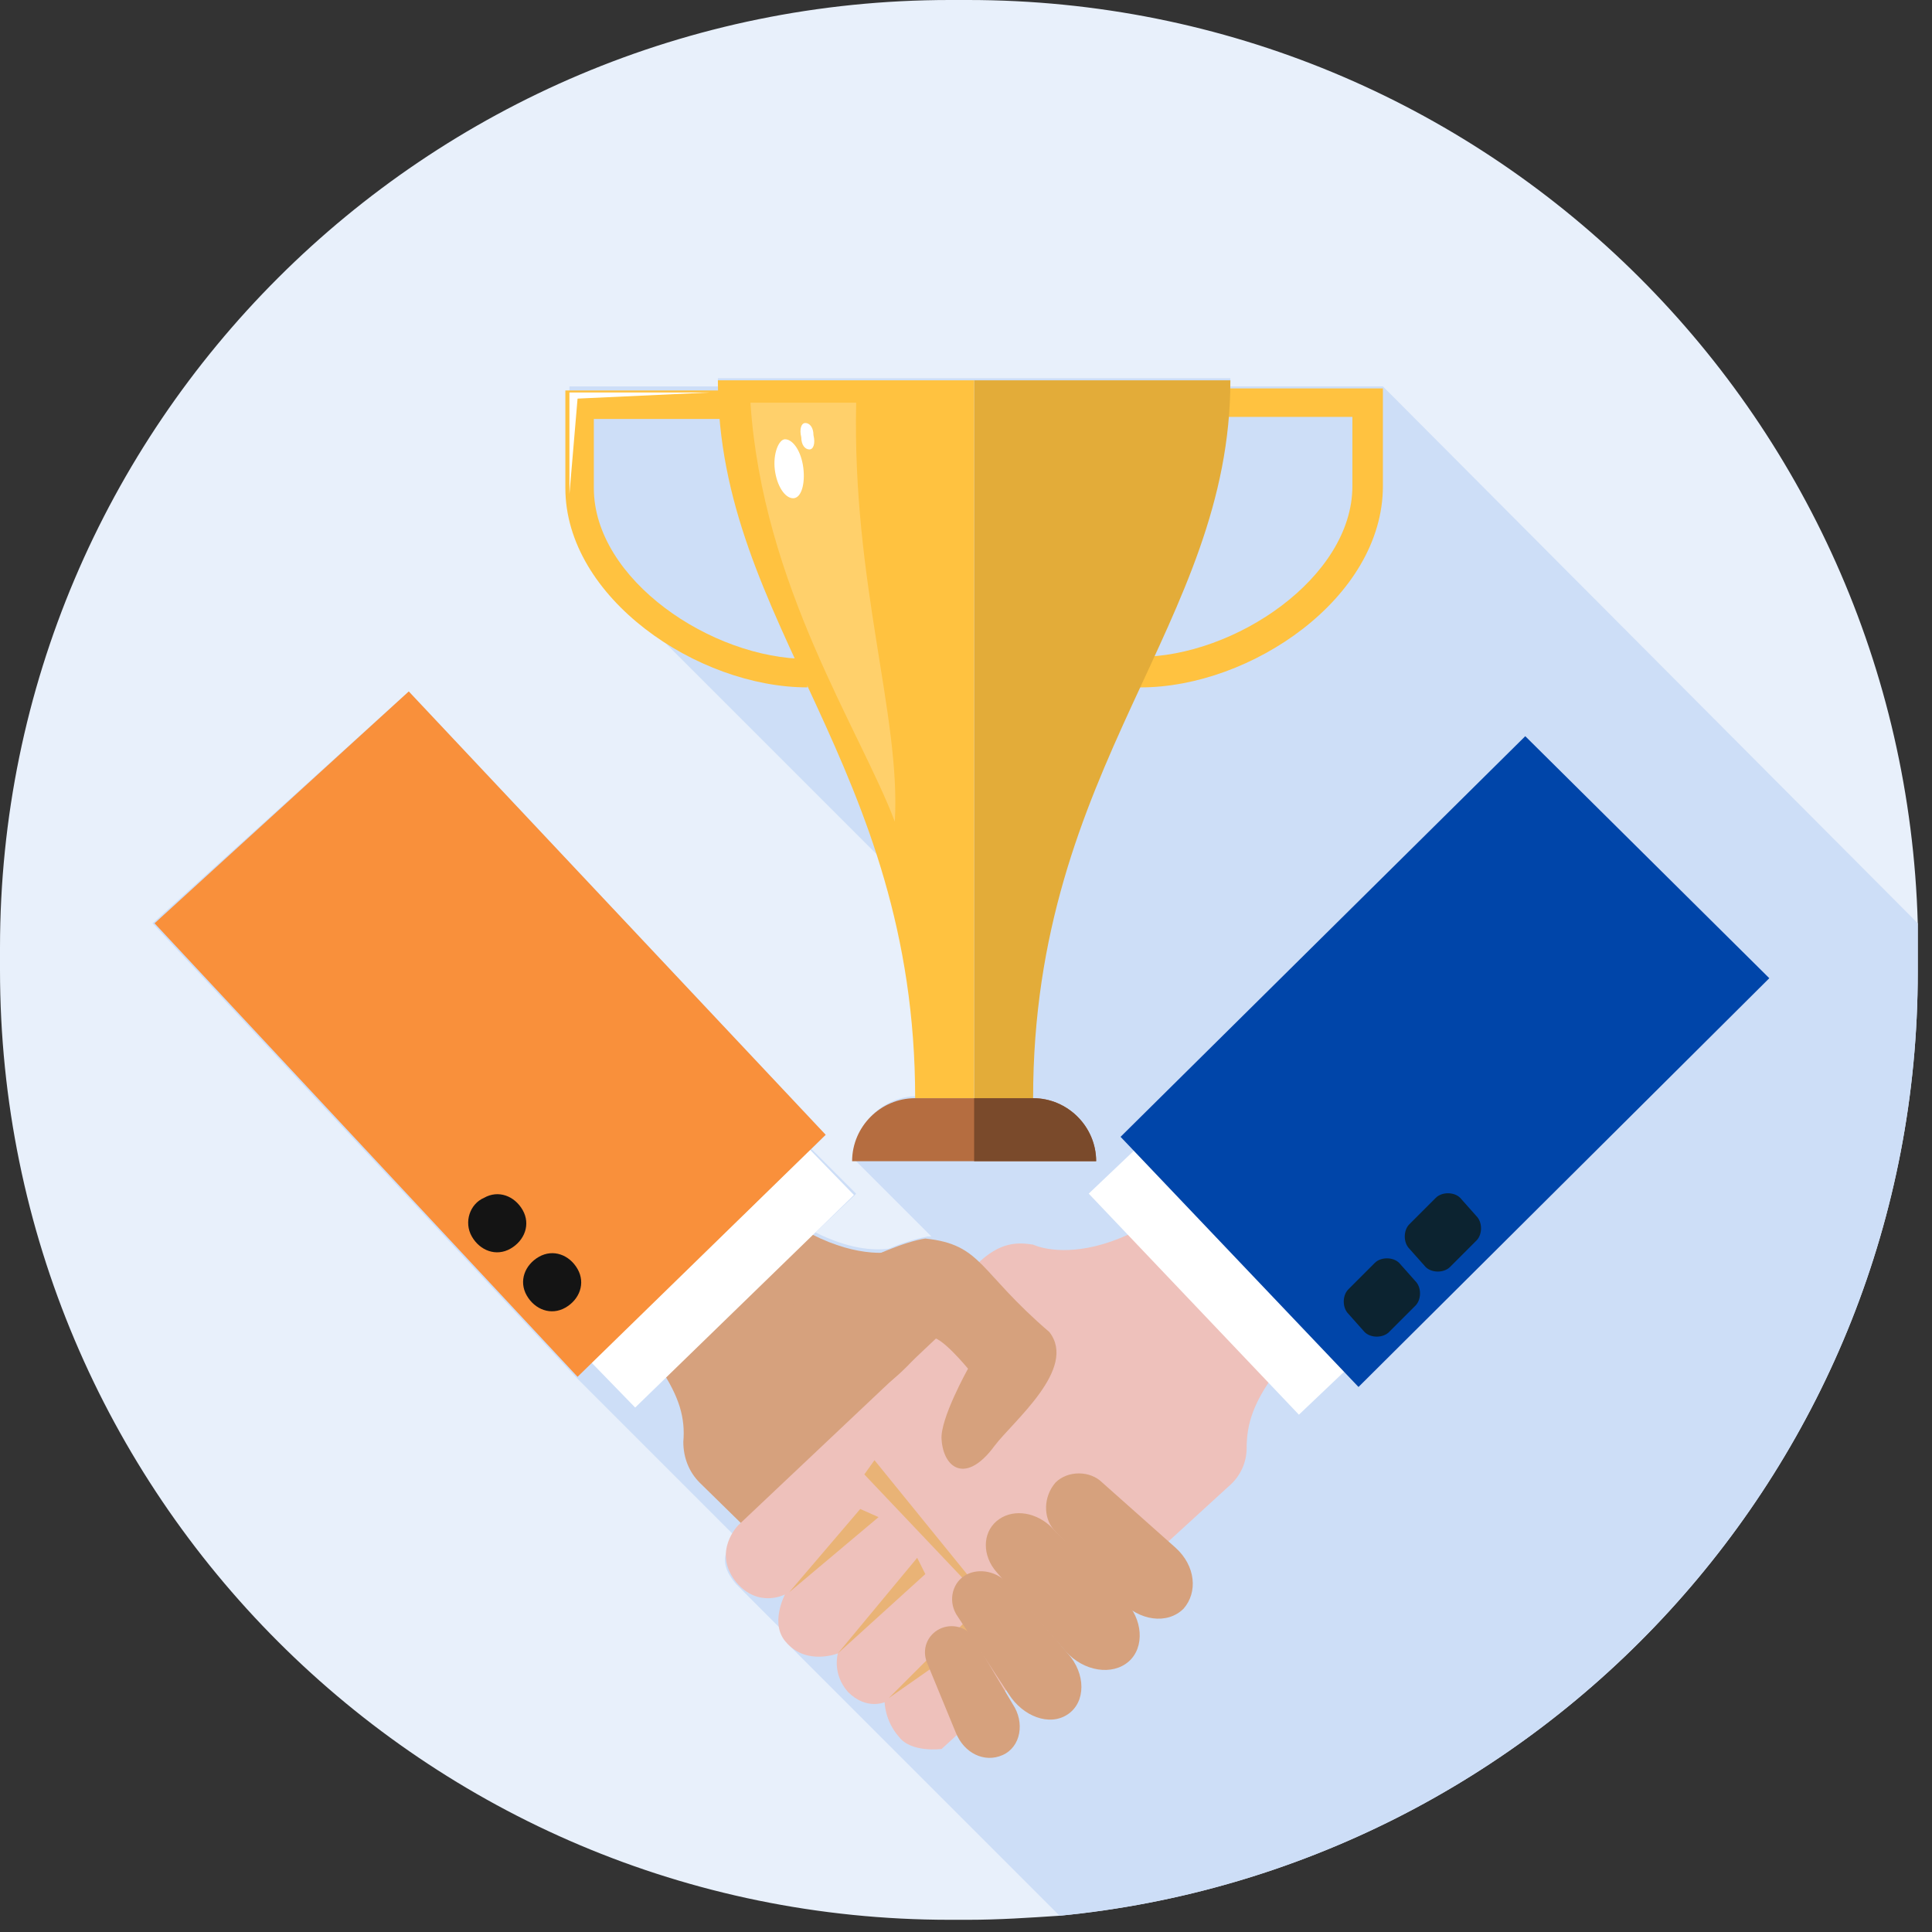
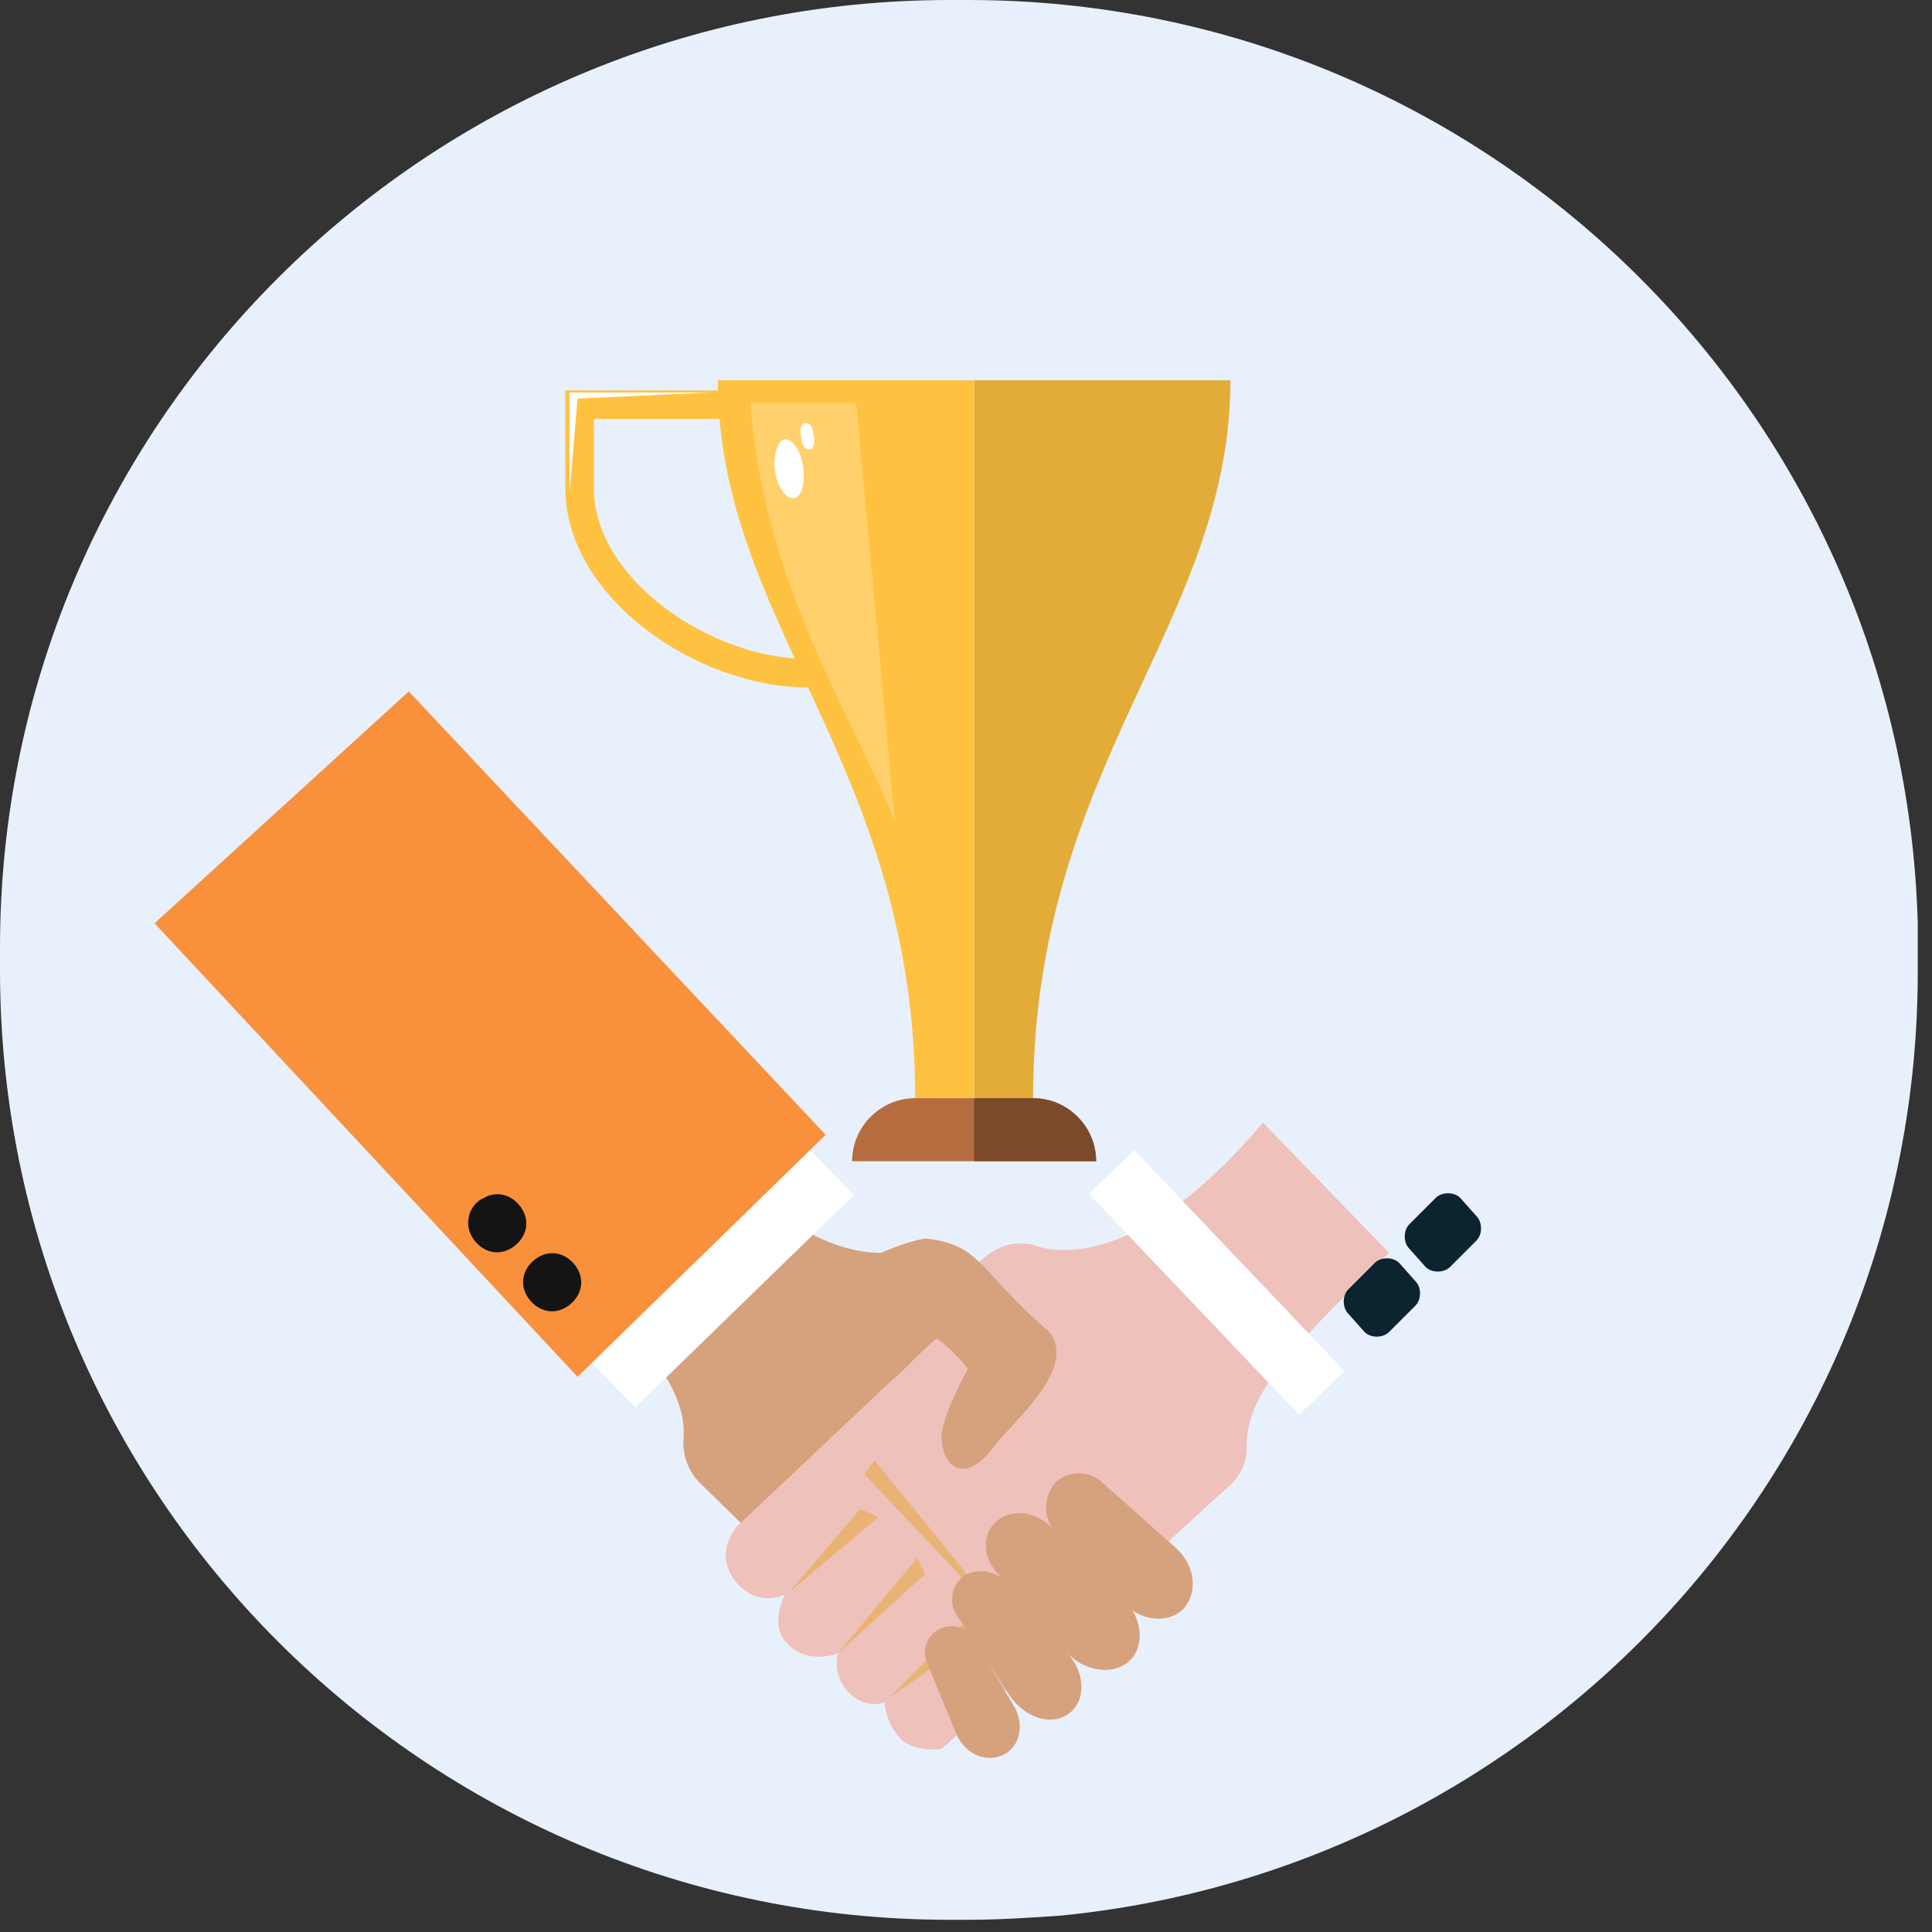
<svg xmlns="http://www.w3.org/2000/svg" width="95" height="95" viewBox="0 0 95 95" fill="none">
  <rect x="0" y="0" width="95" height="95" fill="#333333" stroke="none" />
  <g clip-path="url(#clip0_35_1258)">
    <path d="M46.7 0H47.6C73 0 93.6 20.2 94.3 45.4C94.3 45.8 94.3 46.3 94.3 46.7V47.8C94.3 72 75.8 91.9 52.1 94.2C50.6 94.3 49.1 94.4 47.6 94.4H46.7C20.9 94.4 -1.52588e-05 73.5 -1.52588e-05 47.7V46.6C-1.52588e-05 20.9 20.9 0 46.7 0Z" fill="#E8F0FB" />
-     <path d="M38.5 80.2L36.2 77.9C34.9 76.4 36.3 75.7 36.3 75.7L28.3 67.7L7.5 45.4L20.1 34L40.6 55.8L39.9 56.5L42.1 58.7L40.1 60.6C41.7 61.4 42.9 61.5 43.7 61.4C44.4 61.1 45.1 60.9 45.6 60.8C45.7 60.8 45.7 60.8 45.8 60.8L42 57C42 55.3 43.4 53.9 45.1 53.9C45.1 45.2 46.5 48.4 44 42.9L30 28.9C28.8 27.4 28 25.7 28 23.8V19H35.3C35.3 18.9 35.3 18.8 35.3 18.6C35.9 18.6 47.3 18.6 47.9 18.6C48.5 18.6 59.9 18.6 60.5 18.6C60.5 18.7 60.5 18.8 60.5 19H68L94.3 45.4C94.3 45.8 94.3 46.3 94.3 46.7V47.8C94.3 72 75.8 91.9 52.1 94.2L38.7 80.8L38.5 80.2Z" fill="#CDDEF7" />
    <path d="M33.5 54.9C40.1 63.4 44.6 61.4 44.6 61.4C46.5 61.1 46.9 61.9 49.1 64.1C49.1 64.1 48.1 65 48.4 65.3L55.1 72.2C55.1 72.2 56.4 73.6 55.1 75.1C54 76.3 52.7 75.6 52.7 75.6C52.7 75.6 53.3 77 52.3 77.9C51.3 78.9 49.8 78.3 49.8 78.3C49.8 78.3 50.1 79.4 49.2 80.2C48.4 81 47.4 80.6 47.4 80.6C47.4 80.6 47.4 81.5 46.7 82.3C46 83.1 44.5 82.8 44.5 82.8L34.4 72.9C33.9 72.4 33.6 71.7 33.6 70.9C33.8 68.6 32.5 66.7 27 61.1L33.5 54.9Z" fill="#D6A17D" />
    <path d="M39.831 56.537L41.99 58.76L31.233 69.212L29.073 66.989L39.831 56.537Z" fill="white" />
    <path d="M28.4 67.7L7.6 45.4L20.1 34L40.6 55.8L28.4 67.7Z" fill="#F9903B" />
    <path d="M52.5 73L44.8 80.5L52 72.2L52.5 73Z" fill="#BD8D6E" />
    <path d="M26.5 61.8C27.2 61.4 28 61.7 28.4 62.4C28.8 63.1 28.5 63.9 27.8 64.3C27.1 64.7 26.3 64.4 25.9 63.7C25.5 63 25.8 62.2 26.5 61.8Z" fill="#141414" />
    <path d="M23.8 58.9C24.5 58.5 25.3 58.8 25.7 59.5C26.1 60.2 25.8 61 25.1 61.4C24.4 61.8 23.6 61.5 23.2 60.8C22.8 60.1 23.1 59.2 23.8 58.9Z" fill="#141414" />
    <path d="M48.9 63.1C49.2 62.8 48 62.2 48 62.2C49.2 61 50.1 61.1 50.8 61.2C50.8 61.2 55.2 63.4 62.1 55.2L68.3 61.6C62.7 67 61.3 68.8 61.3 71.2C61.3 71.9 61 72.6 60.4 73.1L46.3 86C46.3 86 44.8 86.2 44.2 85.4C43.5 84.6 43.5 83.7 43.5 83.7C43.5 83.7 42.6 84.1 41.7 83.2C40.9 82.3 41.2 81.3 41.2 81.3C41.2 81.3 39.7 81.9 38.7 80.8C37.8 79.9 38.6 78.4 38.6 78.4C38.6 78.4 37.3 79.1 36.2 77.8C35 76.3 36.3 75 36.3 75L48.9 63.1Z" fill="#EEC1BB" />
    <path d="M55.782 56.557L66.117 67.427L63.87 69.563L53.535 58.693L55.782 56.557Z" fill="white" />
-     <path d="M55.1 55.9L75 36.2L87 48.1L66.8 68.2L55.1 55.9Z" fill="#0045A9" />
    <path d="M67.6 62.1C67.9 61.8 68.5 61.8 68.8 62.1L69.6 63C69.9 63.3 69.9 63.9 69.6 64.2L68.3 65.5C68 65.8 67.4 65.8 67.1 65.5L66.3 64.6C66 64.3 66 63.7 66.3 63.4L67.6 62.1Z" fill="#0C2330" />
    <path d="M70.6 58.9C70.9 58.6 71.5 58.6 71.8 58.9L72.6 59.8C72.9 60.1 72.9 60.7 72.6 61L71.3 62.3C71 62.6 70.4 62.6 70.1 62.3L69.3 61.4C69 61.1 69 60.5 69.3 60.2L70.6 58.9Z" fill="#0C2330" />
    <path d="M49.9 80.3L42.5 72.5L43 71.8L49.9 80.3Z" fill="#E9B376" />
    <path d="M43.2 74.6L38.8 78.3L42.3 74.2L43.2 74.6Z" fill="#E9B376" />
    <path d="M45.5 77.4L41.2 81.3L45.1 76.6L45.5 77.4Z" fill="#E9B376" />
    <path d="M47.7 80.7L43.7 83.5L47.5 79.7L47.7 80.7Z" fill="#E9B376" />
    <path d="M45.5 60.9C48.3 61.2 48.1 62.5 51.6 65.5C53 67.3 49.8 69.9 48.9 71.1C47.5 73 46.4 72.2 46.3 70.8C46.2 69.8 47.6 67.3 47.6 67.3C47.6 67.3 46.2 65.6 45.8 65.8C45.8 65.8 42.5 70.4 40.2 68.5C38.2 66.9 39.1 63.7 39.1 63.7C39.1 63.7 43.5 61.2 45.5 60.9Z" fill="#D6A17D" />
    <path d="M49 74.8C49.7 74.2 50.8 74.3 51.6 75L55.3 78.7C56.2 79.6 56.3 81 55.5 81.7C54.7 82.4 53.3 82.2 52.4 81.2L49 77.3C48.3 76.5 48.3 75.4 49 74.8Z" fill="#D6A17D" />
    <path d="M47.4 77.5C48 77.1 48.9 77.2 49.5 77.8L52.5 81.3C53.4 82.3 53.4 83.7 52.5 84.3C51.6 84.9 50.3 84.4 49.6 83.3L47.1 79.5C46.6 78.8 46.8 77.9 47.4 77.5Z" fill="#D6A17D" />
    <path d="M46.2 80.1C46.8 79.8 47.6 80 47.9 80.6L49.8 83.8C50.4 84.7 50.2 85.9 49.3 86.3C48.4 86.7 47.4 86.2 47 85.2L45.6 81.8C45.3 81.1 45.6 80.4 46.2 80.1Z" fill="#D6A17D" />
    <path d="M51.9 72.9C52.5 72.3 53.6 72.3 54.2 72.9L57.8 76.1C58.8 77 58.9 78.3 58.2 79.1C57.4 79.9 56 79.7 55.1 78.7L51.8 75.2C51.3 74.6 51.3 73.6 51.9 72.9Z" fill="#D6A17D" />
    <path d="M39.7 33.8V32.4C35 32.4 29.2 28.5 29.2 24V20.6H39.8V19.2H27.8V24C27.8 29.4 34.3 33.8 39.7 33.8Z" fill="#FFC240" />
-     <path d="M56.1 33.8C61.5 33.8 68 29.4 68 23.9V19.1H56V20.5H66.5V23.9C66.5 28.4 60.7 32.3 56 32.3V33.8H56.1Z" fill="#FFC240" />
    <path d="M60.5 18.7C60.5 30.7 50.8 37.6 50.8 54H47.9C47.9 31.1 47.9 41.6 47.9 18.7C48.5 18.7 59.9 18.7 60.5 18.7Z" fill="#E3AC39" />
    <path d="M35.3 18.7C35.3 30.7 45 37.6 45 54H47.9C47.9 31.1 47.9 41.6 47.9 18.7C47.3 18.7 35.9 18.7 35.3 18.7Z" fill="#FFC240" />
    <path d="M41.9 57.1H53.9C53.9 55.4 52.5 54 50.8 54H45C43.3 54 41.9 55.4 41.9 57.1Z" fill="#B56D40" />
    <path d="M41.9 57.1H53.9C53.9 55.4 52.5 54 50.8 54H47.9V57.1H41.9Z" fill="#7A4A2B" />
-     <path d="M42.1 19.8C41.4 19.8 37.6 19.8 36.9 19.8C37.5 28.8 42.3 35.9 44 40.4C44.3 35.2 41.9 28.7 42.1 19.8Z" fill="#FFD06B" />
+     <path d="M42.1 19.8C41.4 19.8 37.6 19.8 36.9 19.8C37.5 28.8 42.3 35.9 44 40.4Z" fill="#FFD06B" />
    <path d="M38.1 23.1C38.2 23.9 38.6 24.5 39 24.5C39.4 24.5 39.6 23.8 39.5 23C39.4 22.2 39 21.6 38.6 21.6C38.3 21.6 38 22.3 38.1 23.1Z" fill="white" />
    <path d="M39.4 21.5C39.4 21.9 39.6 22.1 39.8 22.1C40 22.1 40.1 21.8 40 21.4C40 21 39.8 20.8 39.6 20.8C39.4 20.8 39.3 21.1 39.4 21.5Z" fill="white" />
    <path d="M34.9 19.3H28V24.3L28.4 19.6L34.9 19.3Z" fill="white" />
  </g>
  <defs>
    <clipPath id="clip0_35_1258">
      <rect width="94.3" height="94.4" fill="white" transform="matrix(-1 0 0 1 94.3 0)" />
    </clipPath>
  </defs>
</svg>